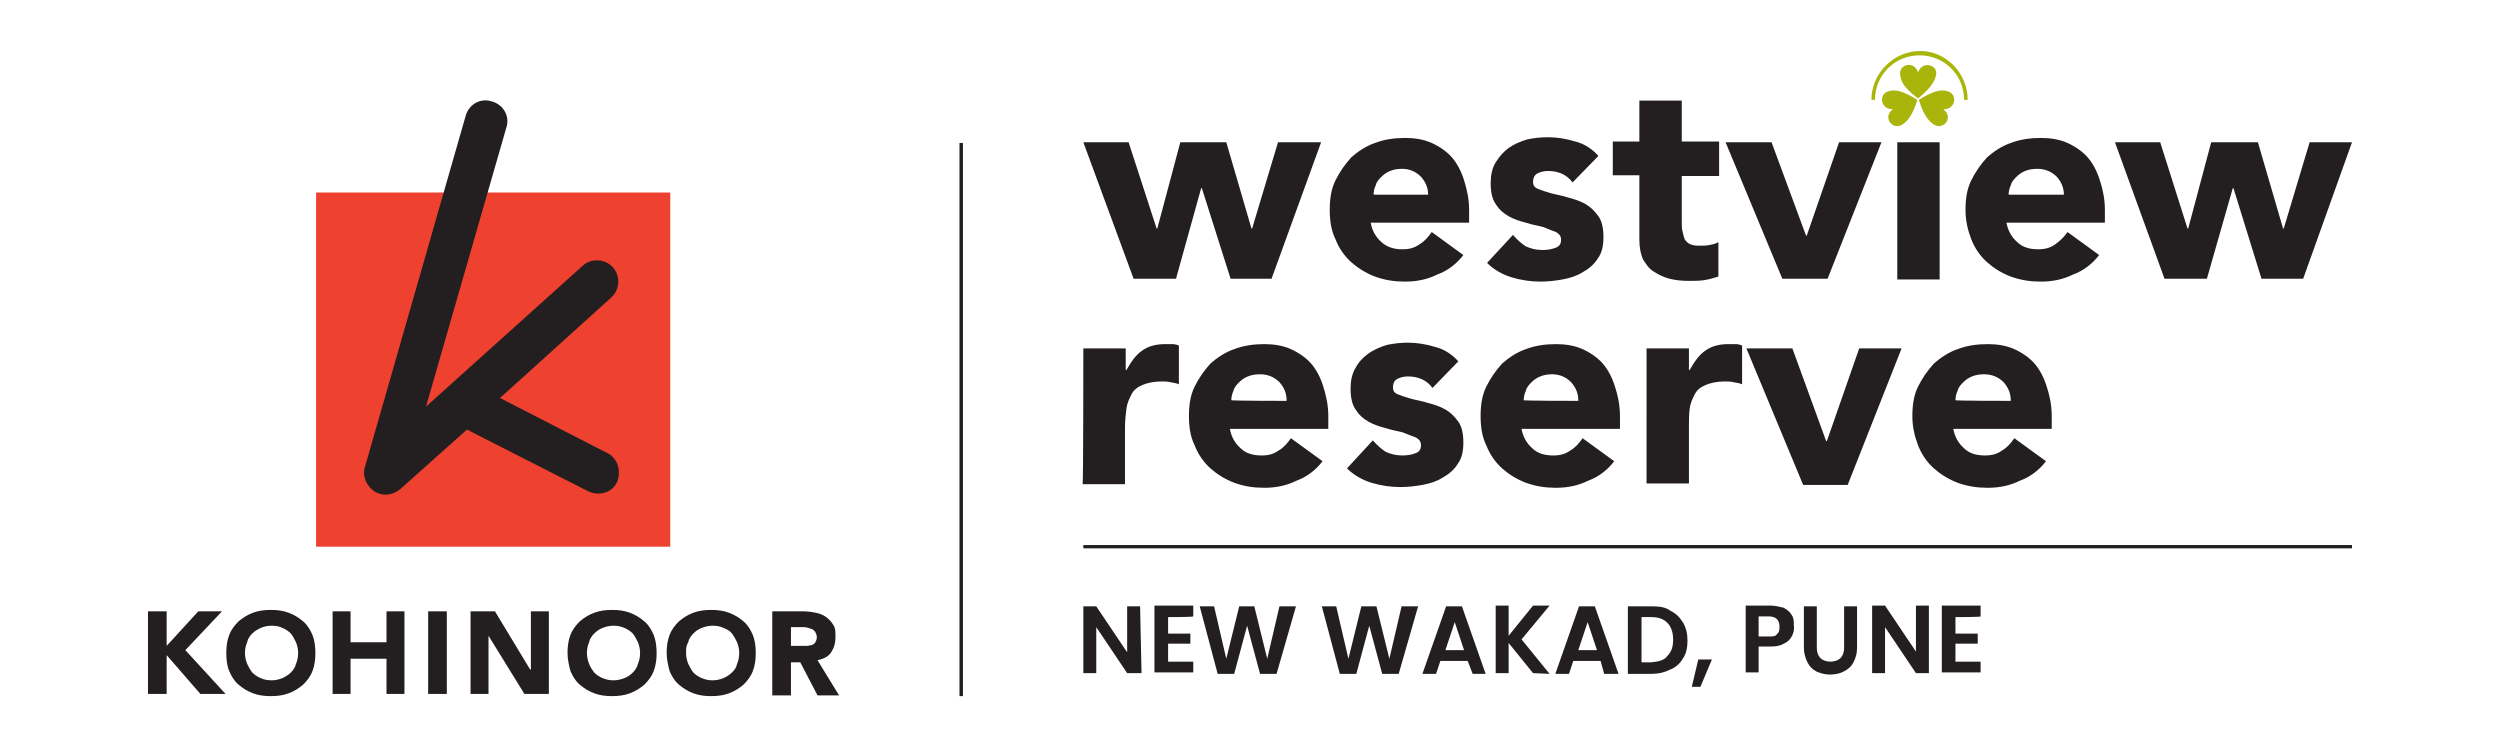
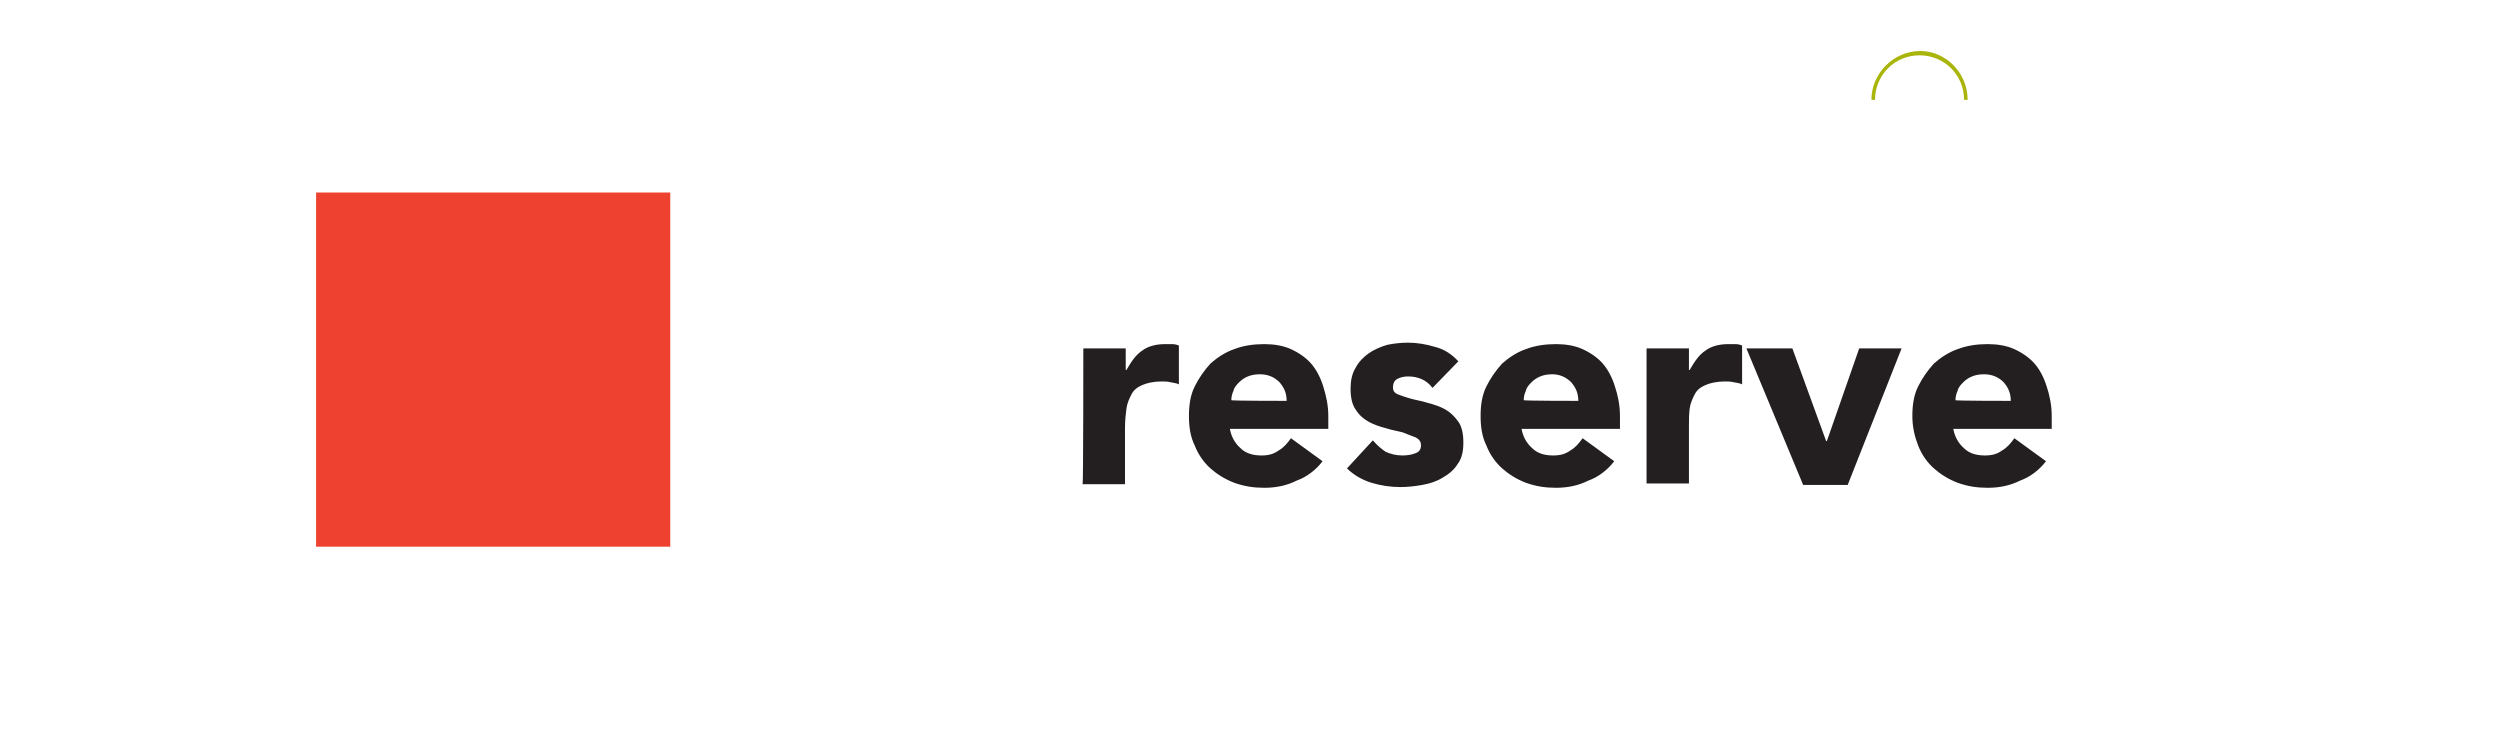
<svg xmlns="http://www.w3.org/2000/svg" xml:space="preserve" id="Layer_1" x="0" y="0" style="enable-background:new 0 0 348 104" version="1.1" viewBox="0 0 348 104">
  <style>.st1{display:inline}.st3{fill:#231f20}.st5{fill:#c4d82e}.st7{fill:#a9b50b}</style>
-   <path d="M150.8 76.1h176.6z" style="fill:none;stroke:#231f20;stroke-width:.46;stroke-miterlimit:10" />
  <path d="M150.8 48.5h5.9v3h.1c.7-1.2 1.3-2.1 2.2-2.7.8-.6 1.9-.9 3.2-.9h1c.3 0 .7.1.9.2v5.4c-.4-.2-.8-.2-1.2-.3s-.8-.1-1.2-.1c-1.1 0-2 .2-2.7.5s-1.2.7-1.5 1.3-.6 1.2-.7 2c-.1.7-.2 1.7-.2 2.6v7.9h-5.9c.1 0 .1-18.9.1-18.9zM184.1 64.2c-.9 1.2-2.2 2.2-3.6 2.7-1.4.7-2.9 1-4.5 1-1.5 0-2.8-.2-4.2-.7-1.3-.5-2.4-1.2-3.3-2-.9-.8-1.7-1.9-2.2-3.2-.6-1.2-.8-2.6-.8-4.1s.2-2.9.8-4.1c.6-1.2 1.3-2.2 2.2-3.2.9-.8 2.1-1.6 3.3-2 1.3-.5 2.7-.7 4.2-.7 1.3 0 2.6.2 3.7.7 1.1.5 2.1 1.2 2.8 2s1.3 1.9 1.7 3.2.7 2.6.7 4.1v1.8h-13.7c.2 1.1.7 2 1.5 2.7.7.7 1.7 1 2.9 1 1 0 1.7-.2 2.4-.7.7-.4 1.2-1 1.7-1.7l4.4 3.2zm-5-8.4c0-1-.3-1.8-1-2.6-.7-.7-1.6-1.1-2.7-1.1-.7 0-1.2.1-1.7.3s-.9.5-1.2.8-.7.7-.8 1.2c-.2.4-.3.9-.3 1.3-.1.1 7.7.1 7.7.1zM199.4 54c-.8-1.1-2-1.6-3.4-1.6-.5 0-1 .1-1.4.3-.5.2-.7.7-.7 1.2s.2.8.7 1 1.1.4 1.8.6c.7.2 1.5.3 2.4.6.8.2 1.7.5 2.4.9s1.3 1 1.8 1.7.7 1.7.7 2.9-.2 2.2-.8 3c-.5.8-1.2 1.4-2.1 1.9-.8.5-1.7.8-2.8 1s-2.1.3-3.1.3c-1.3 0-2.7-.2-4-.6s-2.5-1.1-3.4-2l3.6-3.9c.6.7 1.2 1.2 1.8 1.6.7.3 1.4.5 2.3.5.7 0 1.3-.1 1.8-.3.6-.2.8-.6.8-1.1s-.2-.8-.7-1.1c-.5-.2-1.1-.4-1.8-.7-.7-.2-1.5-.3-2.4-.6-.8-.2-1.7-.5-2.4-.9s-1.3-.9-1.8-1.7c-.5-.7-.7-1.7-.7-2.9 0-1.1.2-2.1.7-2.9.4-.8 1.1-1.5 1.8-2s1.6-.9 2.6-1.2c1-.2 1.9-.3 2.9-.3 1.2 0 2.5.2 3.8.6 1.2.3 2.3 1 3.2 2l-3.6 3.7zM224.7 64.2c-.9 1.2-2.2 2.2-3.6 2.7-1.4.7-2.9 1-4.5 1-1.5 0-2.8-.2-4.2-.7-1.3-.5-2.4-1.2-3.3-2-.9-.8-1.7-1.9-2.2-3.2-.6-1.2-.8-2.6-.8-4.1s.2-2.9.8-4.1c.6-1.2 1.3-2.2 2.2-3.2.9-.8 2.1-1.6 3.3-2 1.3-.5 2.7-.7 4.2-.7 1.3 0 2.6.2 3.7.7 1.1.5 2.1 1.2 2.8 2s1.3 1.9 1.7 3.2c.4 1.2.7 2.6.7 4.1v1.8h-13.7c.2 1.1.7 2 1.5 2.7.7.7 1.7 1 2.9 1 1 0 1.7-.2 2.4-.7.7-.4 1.2-1 1.7-1.7l4.4 3.2zm-5-8.4c0-1-.3-1.8-1-2.6-.7-.7-1.6-1.1-2.6-1.1-.7 0-1.2.1-1.7.3s-.9.5-1.2.8-.7.7-.8 1.2c-.2.4-.3.9-.3 1.3-.1.1 7.6.1 7.6.1zM229.2 48.5h5.9v3h.1c.7-1.2 1.3-2.1 2.2-2.7.8-.6 1.9-.9 3.2-.9h1c.3 0 .7.1.9.2v5.4c-.4-.2-.8-.2-1.2-.3s-.8-.1-1.2-.1c-1.1 0-2 .2-2.7.5s-1.2.7-1.5 1.3-.6 1.2-.7 2-.1 1.6-.1 2.5v7.9h-5.9V48.5zM243.1 48.5h6.4l4.7 12.9h.1l4.5-12.9h5.9l-7.5 19H251zM284.8 64.2c-.9 1.2-2.2 2.2-3.6 2.7-1.4.7-2.9 1-4.5 1-1.5 0-2.8-.2-4.2-.7-1.3-.5-2.4-1.2-3.3-2s-1.7-1.9-2.2-3.2-.8-2.6-.8-4.1.2-2.9.8-4.1c.6-1.2 1.3-2.2 2.2-3.2.9-.8 2.1-1.6 3.3-2 1.3-.5 2.7-.7 4.2-.7 1.3 0 2.6.2 3.7.7s2.1 1.2 2.8 2c.7.8 1.3 1.9 1.7 3.2.4 1.2.7 2.6.7 4.1v1.8h-13.7c.2 1.1.7 2 1.5 2.7.7.7 1.7 1 2.9 1 1 0 1.7-.2 2.4-.7.7-.4 1.2-1 1.7-1.7l4.4 3.2zm-4.9-8.4c0-1-.3-1.8-1-2.6-.7-.7-1.6-1.1-2.7-1.1-.7 0-1.2.1-1.7.3s-.9.5-1.2.8c-.3.3-.7.7-.8 1.2-.2.4-.3.9-.3 1.3-.2.1 7.7.1 7.7.1z" class="st3" />
-   <path d="M267 10.1c-.5-1.7-2.7-1.2-2.5.3.1.7.2 1.6 2.5 3.3 2.1-1.7 2.4-2.7 2.5-3.3.3-1.4-2-2-2.5-.3M270.5 15.2c1.7.1 2.1-2.1.6-2.5-.7-.2-1.6-.3-4 1.2.8 2.6 1.7 3.2 2.2 3.5 1.3.7 2.7-1.1 1.2-2.2M263.5 15.2c-1.7.1-2.1-2.1-.6-2.5.7-.2 1.6-.3 4 1.2-.8 2.6-1.7 3.2-2.2 3.5-1.3.7-2.7-1.1-1.2-2.2" class="st7" />
  <path d="M273.9 13.9h-.5c0-3.5-2.8-6.2-6.2-6.2-3.5 0-6.2 2.8-6.2 6.2h-.5c0-3.7 3.1-6.8 6.8-6.8 3.6 0 6.6 3.1 6.6 6.8" class="st7" />
-   <path d="M150.8 19.8h6.3l3.9 12h.1l3.2-12h6.4l3.5 12h.1l3.6-12h6l-6.9 19h-5.7l-4-12.6h-.1l-3.5 12.6h-5.9zM203.7 35.5c-.9 1.2-2.2 2.2-3.6 2.7-1.4.7-2.9 1-4.5 1-1.5 0-2.8-.2-4.2-.7-1.3-.5-2.4-1.2-3.3-2s-1.7-1.9-2.2-3.2c-.6-1.2-.8-2.6-.8-4.1 0-1.5.2-2.9.8-4.1s1.3-2.2 2.2-3.2c.9-.8 2.1-1.6 3.3-2 1.3-.5 2.7-.7 4.2-.7 1.3 0 2.6.2 3.7.7 1.1.5 2.1 1.2 2.8 2s1.3 1.9 1.7 3.2.7 2.6.7 4.1V31h-13.7c.2 1.1.7 2 1.5 2.7s1.7 1 2.9 1c1 0 1.7-.2 2.4-.7.7-.4 1.2-1 1.7-1.7l4.4 3.2zm-4.9-8.3c0-1-.3-1.8-1-2.6-.7-.7-1.6-1.1-2.6-1.1-.7 0-1.2.1-1.7.3-.5.2-.9.5-1.2.8s-.7.7-.8 1.2c-.2.4-.3.9-.3 1.3h7.6v.1zM218.9 25.4c-.8-1.1-2-1.6-3.4-1.6-.5 0-1 .1-1.4.3-.5.2-.7.7-.7 1.2s.2.8.7 1 1.1.4 1.8.6 1.5.3 2.4.6c.8.2 1.7.5 2.4.9s1.3 1 1.8 1.7.7 1.7.7 2.9-.2 2.2-.8 3c-.5.8-1.2 1.4-2.1 1.9-.8.5-1.7.8-2.8 1s-2.1.3-3.1.3c-1.3 0-2.7-.2-4-.6-1.3-.4-2.5-1.1-3.4-2l3.6-3.9c.6.7 1.2 1.2 1.8 1.6.7.3 1.4.5 2.3.5.7 0 1.3-.1 1.8-.3.6-.2.8-.6.8-1.1s-.2-.8-.7-1.1c-.5-.2-1.1-.4-1.8-.7-.7-.2-1.5-.3-2.4-.6-.8-.2-1.7-.5-2.4-.9s-1.3-.9-1.8-1.7c-.5-.7-.7-1.7-.7-2.9 0-1.1.2-2.1.7-2.9s1.1-1.5 1.8-2 1.6-.9 2.6-1.2c1-.2 1.9-.3 2.9-.3 1.2 0 2.5.2 3.8.6 1.2.3 2.3 1 3.2 2l-3.6 3.7zM239.3 24.5h-5.2v6.3c0 .5 0 1 .1 1.4.1.4.2.8.3 1.1.2.3.5.6.8.7.4.2.9.2 1.5.2.3 0 .7 0 1.2-.1s.9-.2 1.2-.4v4.8c-.7.2-1.3.4-2 .5s-1.4.1-2.1.1c-1 0-1.9-.1-2.7-.3s-1.6-.6-2.2-1c-.7-.4-1.1-1.1-1.5-1.7-.3-.7-.5-1.6-.5-2.7v-9h-3.7v-4.7h3.7V14h5.9v5.7h5.2v4.8zM240.2 19.8h6.4l4.8 13h.1l4.5-13h5.9l-7.5 19h-6.3zM264.1 19.8h5.9v19.1h-5.9zM292.2 35.5c-.9 1.2-2.2 2.2-3.6 2.7-1.4.7-2.9 1-4.5 1-1.5 0-2.8-.2-4.2-.7-1.3-.5-2.4-1.2-3.3-2s-1.7-1.9-2.2-3.2-.8-2.6-.8-4.1c0-1.5.2-2.9.8-4.1.6-1.2 1.3-2.2 2.2-3.2.9-.8 2.1-1.6 3.3-2 1.3-.5 2.7-.7 4.2-.7 1.3 0 2.6.2 3.7.7s2.1 1.2 2.8 2c.7.8 1.3 1.9 1.7 3.2.4 1.2.7 2.6.7 4.1V31h-13.7c.2 1.1.7 2 1.5 2.7.7.7 1.7 1 2.9 1 1 0 1.7-.2 2.4-.7s1.2-1 1.7-1.7l4.4 3.2zm-4.9-8.3c0-1-.3-1.8-1-2.6-.7-.7-1.6-1.1-2.7-1.1-.7 0-1.2.1-1.7.3-.5.2-.9.5-1.2.8-.3.3-.7.7-.8 1.2-.2.4-.3.9-.3 1.3h7.7v.1zM294.4 19.8h6.3l3.8 12h.1l3.2-12h6.5l3.5 12h.1l3.6-12h5.9l-6.8 19h-5.8l-3.9-12.6h-.1l-3.6 12.6h-5.9zM158.9 93.7h-2l-4.3-6.4v6.4h-1.8v-9.3h1.8l4.3 6.4v-6.4h1.8l.2 9.3zM162.6 85.9v2.3h3.1v1.4h-3.1v2.5h3.5v1.5h-5.4v-9.3h5.4v1.5c0 .1-3.5.1-3.5.1zM180.4 84.4l-2.7 9.4h-2.3l-1.8-6.7-1.8 6.7h-2.3l-2.5-9.4h2l1.7 7.3 1.8-7.3h2.1l1.8 7.3 1.7-7.3h2.3zM197.4 84.4l-2.7 9.4h-2.3l-1.8-6.7-1.8 6.7h-2.3l-2.5-9.4h2l1.7 7.3 1.8-7.3h2.1l1.8 7.3 1.7-7.3h2.3zM204.3 92h-3.8l-.6 1.8H198l3.3-9.4h2.2l3.3 9.4H205l-.7-1.8zm-.5-1.5-1.3-3.9-1.3 3.9h2.6zM213.4 93.7l-3.4-4.2v4.2h-1.8v-9.4h1.8v4.2l3.4-4.2h2.3l-3.9 4.7 3.9 4.8-2.3-.1zM222.8 92H219l-.6 1.8h-1.9l3.3-9.4h2.2l3.3 9.4h-2l-.5-1.8zm-.5-1.5-1.3-3.9-1.3 3.9h2.6zM232.5 85c.8.4 1.3.9 1.8 1.7.4.7.6 1.5.6 2.5s-.2 1.8-.6 2.4c-.4.7-1 1.3-1.8 1.6-.8.4-1.6.6-2.6.6h-3.3v-9.4h3.3c1.1 0 1.9.1 2.6.6zm-.4 6.3c.6-.6.8-1.3.8-2.3 0-1-.3-1.8-.8-2.3-.6-.6-1.3-.8-2.3-.8h-1.3v6.3h1.3c1.1-.1 1.9-.3 2.3-.9zM238.3 91.8l-1.6 3.8h-1.2l.9-3.8h1.9zM249.4 88.6c-.2.4-.6.8-1.1 1-.5.3-1.1.4-1.9.4h-1.6v3.6H243v-9.3h3.5c.7 0 1.3.2 1.8.3.5.3.9.6 1.1 1 .3.4.3.9.3 1.4.1.8-.1 1.2-.3 1.6zm-2-.4c.3-.2.3-.6.3-1 0-.9-.5-1.4-1.5-1.4h-1.4v2.8h1.4c.6 0 1 0 1.2-.4zM252.9 84.4v5.8c0 .6.2 1.1.5 1.4.3.3.8.5 1.4.5.6 0 1.1-.2 1.4-.5.3-.3.5-.8.5-1.4v-5.8h1.8v5.8c0 .8-.2 1.4-.5 2-.3.6-.8 1-1.4 1.3s-1.3.4-1.9.4c-.7 0-1.3-.2-1.8-.4-.6-.3-1-.7-1.3-1.3-.3-.6-.5-1.3-.5-2v-5.8h1.8zM268.5 93.7h-1.8l-4.3-6.4v6.4h-1.8v-9.4h1.8l4.3 6.4v-6.4h1.8v9.4zM272.2 85.9v2.3h3.1v1.4h-3.1v2.5h3.5v1.5h-5.4v-9.3h5.4v1.5c.1.1-3.5.1-3.5.1z" class="st3" />
  <path d="M44 26.8h49.3v49.3H44z" style="fill-rule:evenodd;clip-rule:evenodd;fill:#ef412f" />
-   <path d="m84.6 63.1-15-7.7 15.5-14c1.2-1.1 1.3-3 .2-4.2-1.1-1.2-3-1.3-4.2-.2L59.3 56.6l11.2-38.9c.5-1.6-.5-3.2-2.1-3.6-1.6-.5-3.2.5-3.6 2.1L50.8 65c-.4 1.3.2 2.6 1.3 3.4 1.1.7 2.5.6 3.6-.3l9.3-8.3 16.9 8.6c1.5.7 3.3.2 4-1.3.6-1.5.1-3.3-1.3-4M20.6 85.1h2.6v4.8l4.4-4.8h3.3l-5.1 5.4 5.6 6.1h-3.5l-4.7-5.4v5.4h-2.6zM31.5 90.9c0-.9.1-1.7.4-2.5.3-.8.8-1.4 1.3-1.9.6-.5 1.2-.9 2-1.2.8-.3 1.6-.4 2.5-.4s1.7.1 2.5.4 1.4.7 2 1.2 1 1.2 1.3 1.9c.3.8.4 1.6.4 2.5s-.1 1.7-.4 2.5-.8 1.4-1.3 1.9c-.6.5-1.2.9-2 1.2-.8.3-1.6.4-2.5.4s-1.7-.1-2.5-.4-1.4-.7-2-1.2-1-1.2-1.3-1.9-.4-1.6-.4-2.5m2.6 0c0 .5.1 1 .3 1.5.2.4.4.8.7 1.2.3.3.7.6 1.2.8.4.2 1 .3 1.5.3s1-.1 1.5-.3c.4-.2.8-.4 1.2-.8.3-.3.6-.7.7-1.2.2-.4.3-1 .3-1.5s-.1-1-.3-1.5c-.2-.4-.4-.8-.7-1.2-.3-.3-.7-.6-1.2-.8-.4-.2-.9-.3-1.5-.3-.5 0-1 .1-1.5.3-.4.2-.8.4-1.2.8-.3.3-.6.7-.7 1.2-.2.5-.3.9-.3 1.5M46.3 85.1h2.5v4.3h5v-4.3h2.5v11.5h-2.5v-4.9h-5v4.9h-2.5zM59.6 85.1h2.6v11.5h-2.6zM65.5 85.1h3.4l4.9 8.1h.1v-8.1h2.5v11.5H73l-5-8.1v8.1h-2.5zM79 90.9c0-.9.1-1.7.4-2.5s.8-1.4 1.3-1.9c.6-.5 1.2-.9 2-1.2.8-.3 1.6-.4 2.5-.4s1.7.1 2.5.4 1.4.7 2 1.2 1 1.2 1.3 1.9c.3.8.4 1.6.4 2.5s-.1 1.7-.4 2.5-.8 1.4-1.3 1.9c-.6.5-1.2.9-2 1.2-.8.3-1.6.4-2.5.4s-1.7-.1-2.5-.4-1.4-.7-2-1.2-1-1.2-1.3-1.9c-.2-.8-.4-1.6-.4-2.5m2.7 0c0 .5.1 1 .3 1.5s.4.8.7 1.2c.3.3.7.6 1.2.8s.9.3 1.5.3c.5 0 1-.1 1.5-.3s.8-.4 1.2-.8c.3-.3.6-.7.7-1.2.2-.4.3-1 .3-1.5s-.1-1-.3-1.5c-.2-.4-.4-.8-.7-1.2-.3-.3-.7-.6-1.2-.8s-.9-.3-1.5-.3c-.5 0-1 .1-1.5.3s-.8.4-1.2.8c-.3.3-.6.7-.7 1.2-.2.5-.3.9-.3 1.5M92.8 90.9c0-.9.1-1.7.4-2.5s.8-1.4 1.3-1.9c.6-.5 1.2-.9 2-1.2.8-.3 1.6-.4 2.5-.4s1.7.1 2.5.4 1.4.7 2 1.2 1 1.2 1.3 1.9c.3.8.4 1.6.4 2.5s-.1 1.7-.4 2.5-.8 1.4-1.3 1.9c-.6.5-1.2.9-2 1.2-.8.3-1.6.4-2.5.4s-1.7-.1-2.5-.4-1.4-.7-2-1.2-1-1.2-1.3-1.9c-.2-.8-.4-1.6-.4-2.5m2.7 0c0 .5.1 1 .3 1.5.2.4.4.8.7 1.2.3.3.7.6 1.2.8s.9.3 1.5.3c.5 0 1-.1 1.5-.3.4-.2.8-.4 1.2-.8s.6-.7.7-1.2c.2-.4.3-1 .3-1.5s-.1-1-.3-1.5c-.2-.4-.4-.8-.7-1.2s-.7-.6-1.2-.8c-.4-.2-.9-.3-1.5-.3-.5 0-1 .1-1.5.3s-.8.4-1.2.8c-.3.3-.6.7-.7 1.2-.3.5-.3.9-.3 1.5M107.5 85.1h4.4c.6 0 1.2.1 1.7.2s1 .3 1.4.6c.4.3.7.6 1 1.1.3.4.3 1 .3 1.7 0 .8-.2 1.5-.6 2.1s-1 .9-1.9 1.1l3 4.9h-3l-2.4-4.6h-1.3v4.6h-2.6V85.1zm2.6 4.8h2.2c.3 0 .5-.1.7-.1.2-.1.4-.2.5-.4.1-.2.2-.4.2-.7s-.1-.5-.2-.7-.3-.3-.4-.4c-.2-.1-.4-.1-.6-.2-.3-.1-.4-.1-.7-.1h-1.7v2.6z" class="st3" />
-   <path d="M133.8 19.9v77" style="fill:none;stroke:#231f20;stroke-width:.478;stroke-miterlimit:10" />
</svg>